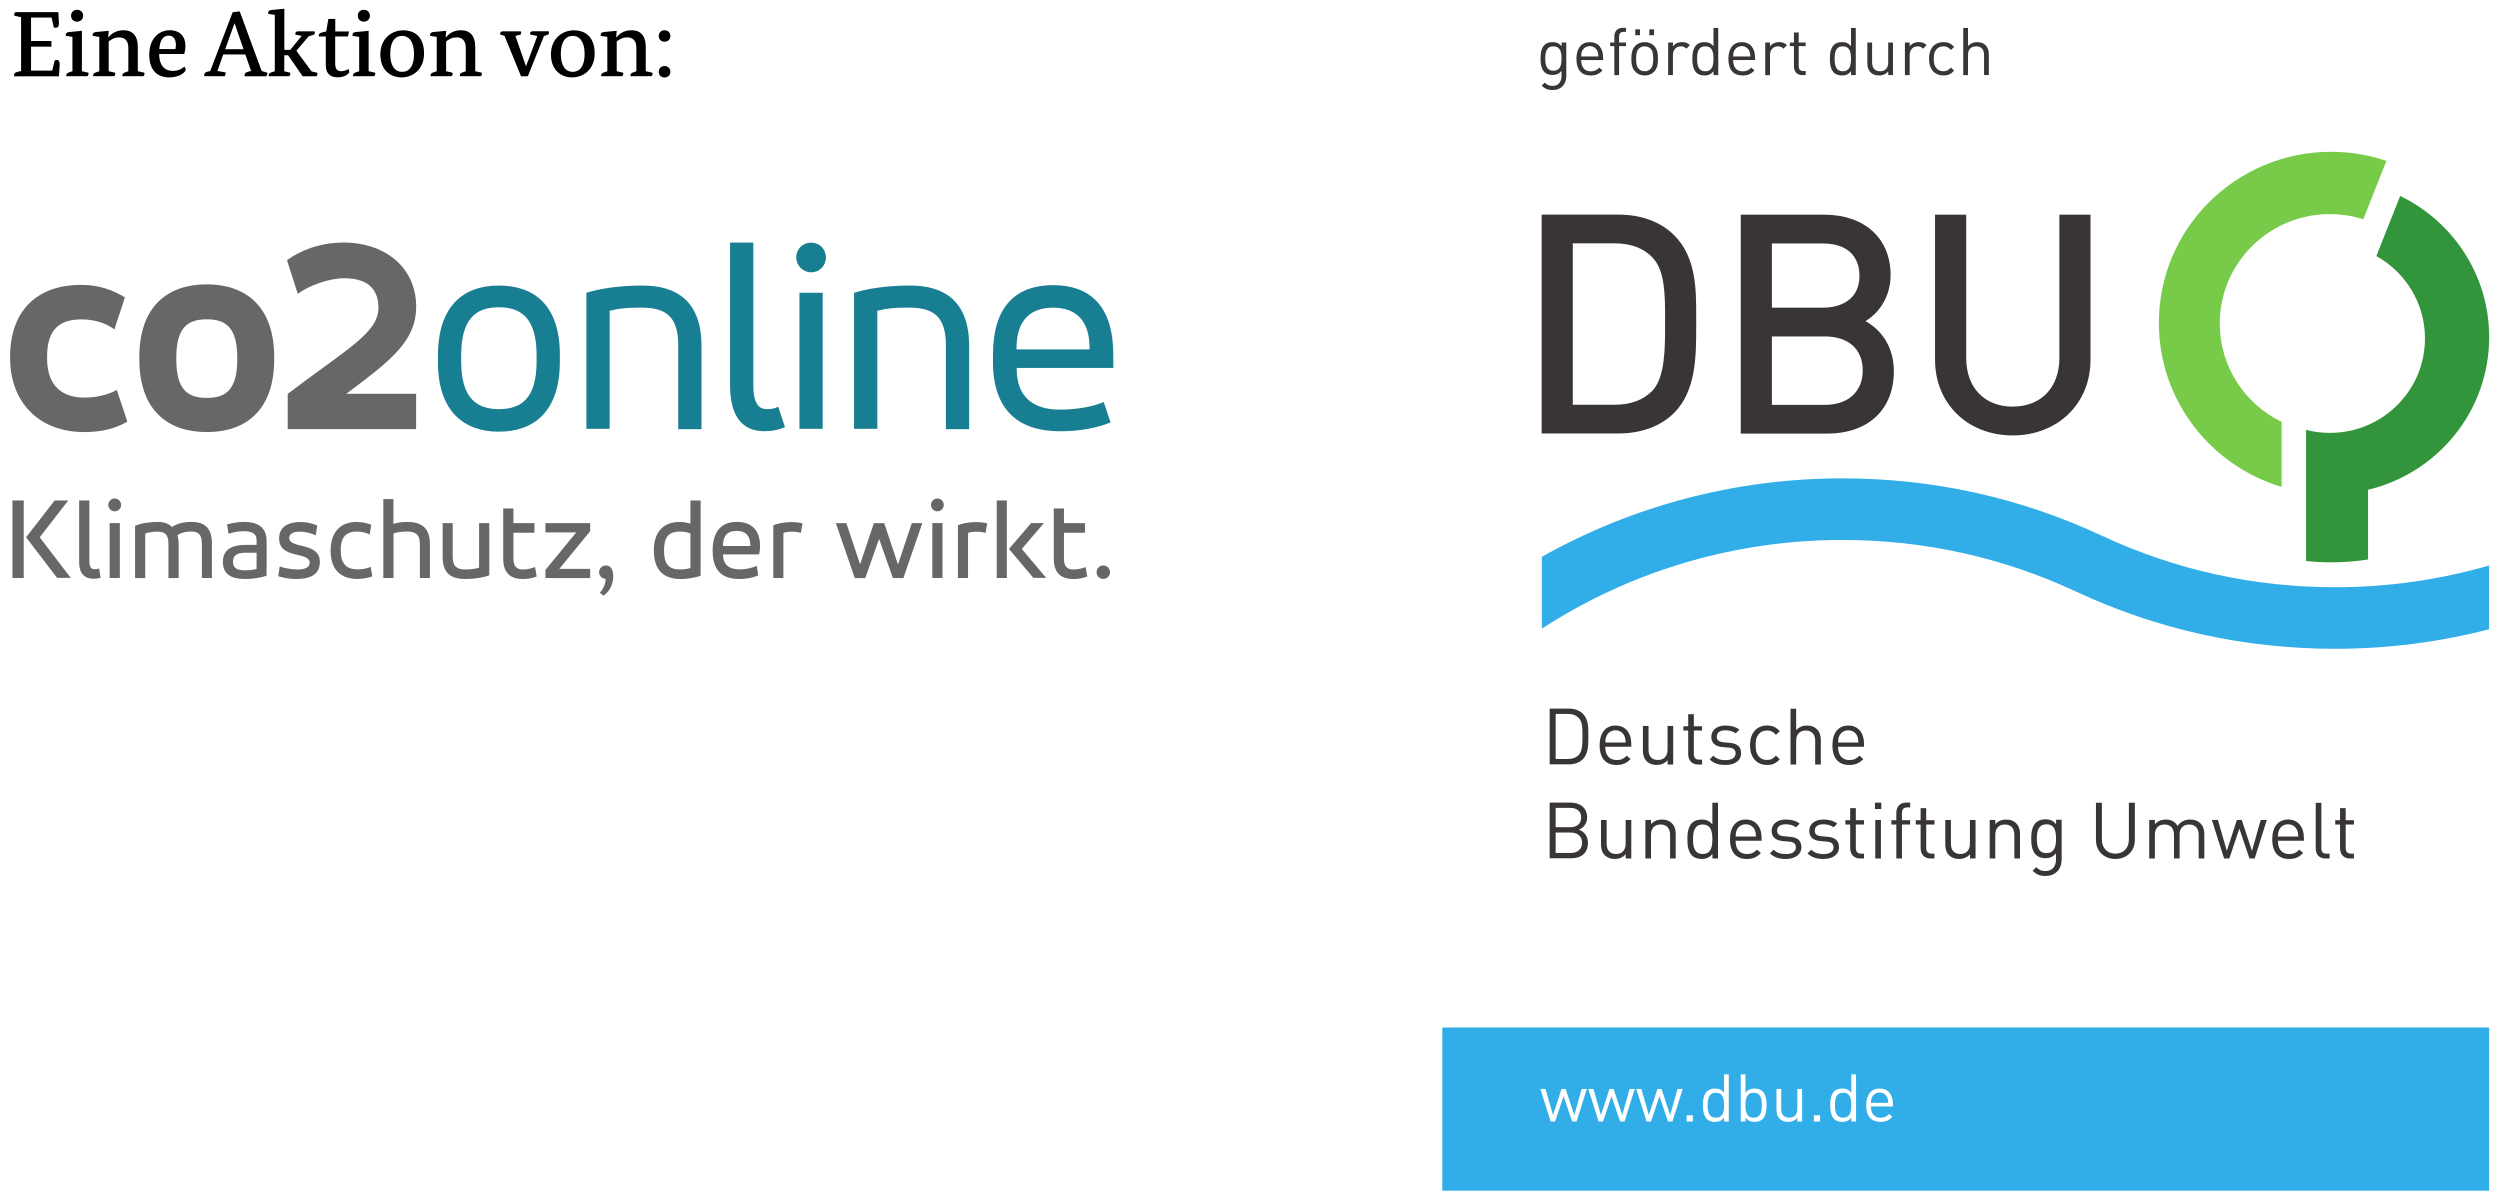
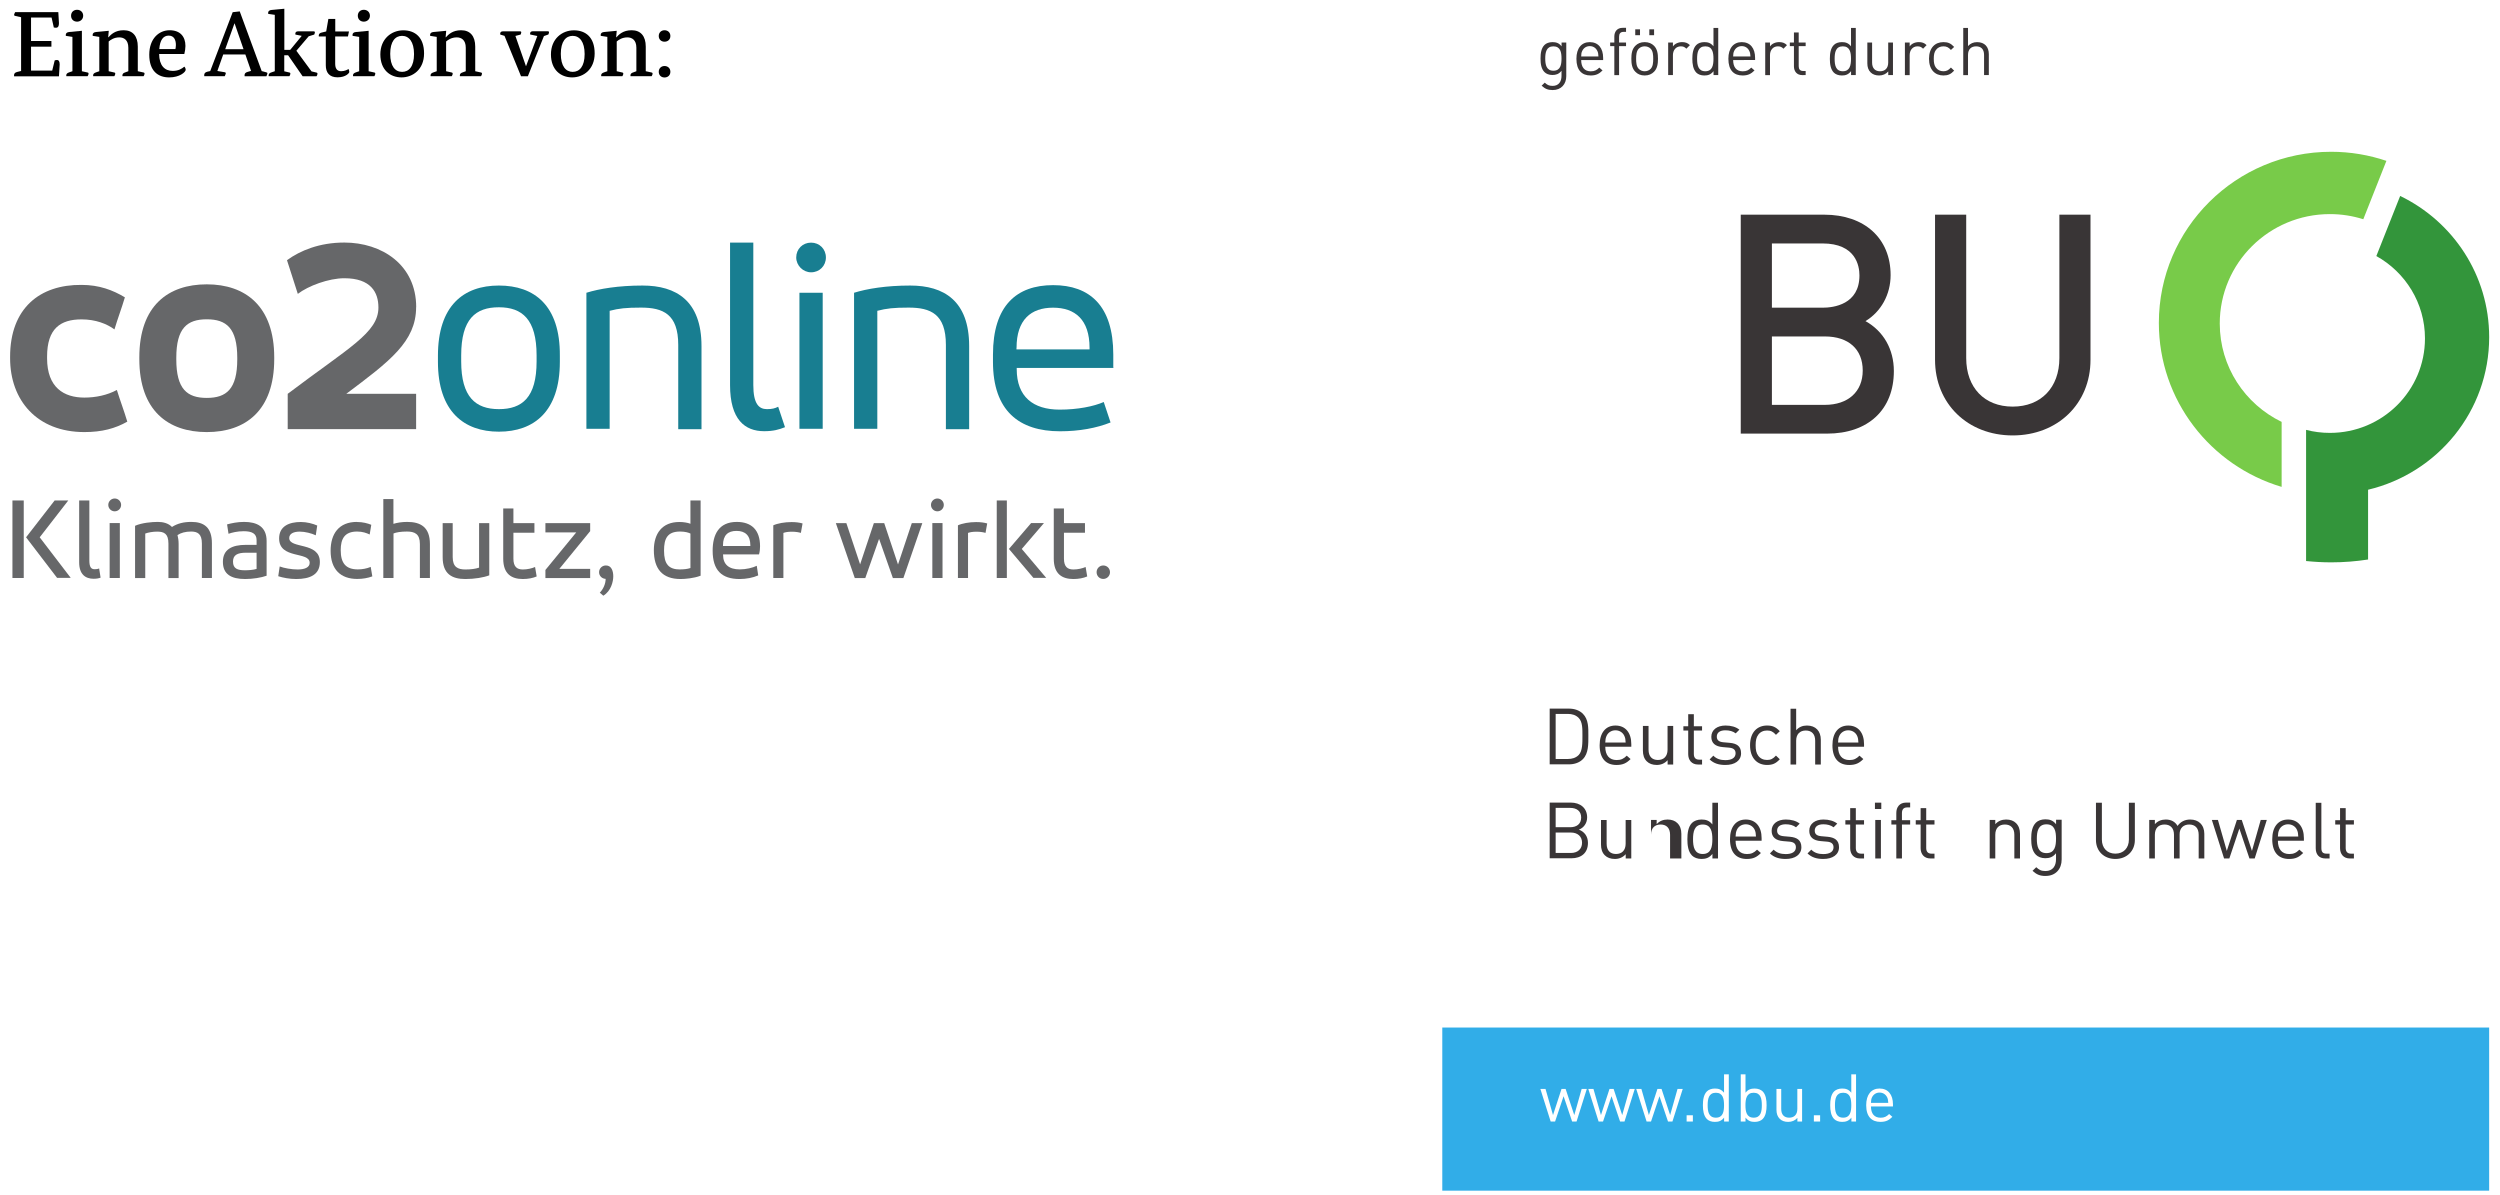
<svg xmlns="http://www.w3.org/2000/svg" id="svg247" version="1.1" viewBox="0 0 311.69 148.99">
  <defs id="defs4">
    <style id="style2">.d{fill:#f8d200;}.e{fill:#fff;}.f{fill:#666769;}.g{fill:#e3000b;}.h{fill:#187e91;}.i{fill:#181716;}</style>
    <clipPath id="204808706c">
      <path id="path26" d="m 175,73 h 3 v 4.941 h -3 z m 0,0" style="clip-rule:nonzero" />
    </clipPath>
    <clipPath id="acebe89da2">
      <path id="path23" d="M 140.254,72 H 144 v 5 h -3.746 z m 0,0" style="clip-rule:nonzero" />
    </clipPath>
    <clipPath id="41edfe014b">
      <path id="path20" d="M 140.254,66 H 144 v 4 h -3.746 z m 0,0" style="clip-rule:nonzero" />
    </clipPath>
    <clipPath id="54c6b2c5f2">
      <path id="path17" d="m 194,29 h 13.836 V 56 H 194 Z m 0,0" style="clip-rule:nonzero" />
    </clipPath>
    <clipPath id="e427f57d5a">
-       <path id="path14" d="m 140.254,49 h 67.582 v 13 h -67.582 z m 0,0" style="clip-rule:nonzero" />
-     </clipPath>
+       </clipPath>
    <clipPath id="2e5d35afb2">
      <path id="path11" d="m 184,26.289 h 17 V 51 h -17 z m 0,0" style="clip-rule:nonzero" />
    </clipPath>
    <clipPath id="9ae6d15c27">
-       <path id="path8" d="M 140.254,30 H 152 v 17 h -11.746 z m 0,0" style="clip-rule:nonzero" />
-     </clipPath>
+       </clipPath>
    <clipPath id="49c1d5ec5d">
      <path id="path5" d="M 133.168,88 H 208 v 12.387 h -74.832 z m 0,0" style="clip-rule:nonzero" />
    </clipPath>
  </defs>
  <g id="a" />
  <g id="b">
    <g id="c">
      <rect id="rect7" height="148.99" width="311.69" x="0" class="e" />
      <g id="g213">
        <path id="path149" d="M138.8,45.81v-1.6c0-6.1-2.95-8.66-7.5-8.66s-7.5,2.55-7.5,8.66v.9c0,6.1,3.25,8.66,8.36,8.66,2.4,0,4.55-.4,6.3-1.1l-.85-2.55c-1.25,.55-3.25,.95-5.5,.95-3.3,0-5.35-1.6-5.35-5.05v-.15h12.06v-.05Zm-12.06-2.45c0-3.5,1.8-5,4.55-5s4.55,1.5,4.55,5v.2h-9.11v-.2Z" class="h" />
        <path id="path151" d="M106.48,53.46h2.9v-14.71c1.15-.3,2.05-.4,3.9-.4,2.75,0,4.65,.8,4.65,4.65v10.51h2.9v-10.36c0-5.65-3.15-7.55-7.35-7.55-3,0-5.4,.4-7,.9v16.96h0Z" class="h" />
        <path id="path153" d="M99.27,32.1c0,1,.85,1.85,1.85,1.85,1.05,0,1.85-.8,1.85-1.85s-.8-1.85-1.85-1.85-1.85,.8-1.85,1.85" class="h" />
        <rect id="rect155" height="16.96" width="2.9" y="36.5" x="99.67" class="h" />
        <path id="path157" d="M91.02,48.01c0,4.3,1.85,5.75,4.25,5.75,1.15,0,1.85-.2,2.6-.5l-.85-2.55c-.4,.2-.75,.3-1.4,.3-1,0-1.7-.65-1.7-3V30.25h-2.9v17.76Z" class="h" />
        <path id="path159" d="M73.11,53.46h2.9v-14.71c1.15-.3,2.05-.4,3.9-.4,2.75,0,4.65,.8,4.65,4.65v10.51h2.9v-10.36c0-5.65-3.15-7.55-7.35-7.55-3,0-5.4,.4-7,.9v16.96h0Z" class="h" />
        <path id="path161" d="M62.2,35.6c-4.4,0-7.6,2.5-7.6,8.76v.75c0,6.2,3.25,8.71,7.6,8.71s7.6-2.5,7.6-8.71v-.75c.05-6.3-3.2-8.76-7.6-8.76Zm4.7,9.46c0,4.5-1.8,5.95-4.7,5.95s-4.7-1.5-4.7-5.95v-.75c0-4.55,1.8-6,4.7-6s4.7,1.5,4.7,6v.75Z" class="h" />
        <path id="path163" d="M51.89,38.3c0-5.3-4.3-8.06-8.96-8.06-3.1,0-5.5,1-7.15,2.2l1.35,4.2c1.3-1,3.85-1.95,5.8-1.95,3.3,0,4.25,1.75,4.25,3.65,0,3.15-3.7,5-11.31,10.76v4.4h16.01v-4.4h-8.71c5.4-4.05,8.71-6.5,8.71-10.81" class="f" />
        <path id="path165" d="M25.78,35.45c-4.8,0-8.41,2.65-8.41,9.11v.2c0,6.45,3.6,9.11,8.41,9.11s8.41-2.65,8.41-9.11v-.2c0-6.4-3.6-9.11-8.41-9.11Zm3.8,9.36c0,3.7-1.35,4.8-3.8,4.8s-3.8-1.1-3.8-4.8v-.2c0-3.7,1.35-4.8,3.8-4.8s3.8,1.1,3.8,4.8v.2Z" class="f" />
        <path id="path167" d="M1.26,44.66c0,5.25,3.35,9.21,9.26,9.21,2.2,0,3.85-.45,5.35-1.3-.4-1.35-.9-2.65-1.3-3.95-1.2,.65-2.65,.95-4.05,.95-2.55,0-4.65-1.25-4.65-4.9v-.2c0-3.5,1.65-4.65,4.3-4.65,1.75,0,3.15,.55,4.1,1.25,.4-1.35,.9-2.65,1.3-4-1.5-.9-3.2-1.55-5.4-1.55-5.2-.05-8.91,2.9-8.91,8.96v.2Z" class="f" />
        <g id="g211">
          <path id="path169" d="M1.55,62.4h1.41v9.66H1.55v-9.66Zm5.26,0h1.7l-3.56,4.59,3.87,5.06h-1.7l-3.87-5.06,3.56-4.59Z" class="f" />
          <path id="path171" d="M9.87,62.4h1.27v7.47c0,.87,.24,1.1,.67,1.1,.2,0,.41-.03,.55-.1l.18,1.15c-.2,.08-.49,.14-.86,.14-1.03,0-1.81-.55-1.81-2.05v-7.7Z" class="f" />
          <path id="path173" d="M14.3,62.15c.45,0,.8,.37,.8,.8s-.35,.8-.8,.8-.8-.37-.8-.8,.35-.8,.8-.8Zm-.63,3.06h1.27v6.85h-1.27v-6.85Z" class="f" />
          <path id="path175" d="M16.85,65.55c.83-.37,2.09-.48,2.83-.48,.67,0,1.32,.17,1.76,.63,.69-.44,1.46-.63,2.42-.63,1.57,0,2.56,.69,2.56,2.66v4.33h-1.25v-4.3c0-1.21-.55-1.49-1.35-1.49-.7,0-1.27,.16-1.69,.44,.08,.31,.14,.67,.14,1.11v4.25h-1.27v-4.3c0-1.24-.55-1.49-1.41-1.49-.53,0-1.11,.1-1.48,.24v5.55h-1.27v-6.51Z" class="f" />
          <path id="path177" d="M33.24,71.78c-.67,.24-1.73,.41-2.67,.41-1.76,0-2.78-.6-2.78-2.14s1.11-2.12,2.88-2.12h1.32v-.6c0-.82-.6-1.1-1.6-1.1-.82,0-1.46,.17-1.9,.32l-.18-1.17c.56-.15,1.29-.31,2.12-.31,1.62,0,2.81,.6,2.81,2.38v4.33Zm-1.25-2.87h-1.31c-1.1,0-1.63,.3-1.63,1.11,0,.89,.59,1.08,1.48,1.08,.46,0,1.05-.04,1.46-.17v-2.02Z" class="f" />
          <path id="path179" d="M34.89,70.63c.52,.2,1.46,.37,2.22,.37,.83,0,1.5-.23,1.5-.83,0-1.46-3.81-.41-3.81-3.04,0-1.53,1.25-2.05,2.71-2.05,.73,0,1.5,.2,2.04,.44l-.18,1.22c-.52-.25-1.34-.46-2-.46-.72,0-1.31,.23-1.31,.8,0,1.38,3.82,.44,3.82,2.99,0,1.57-1.22,2.12-2.95,2.12-.83,0-1.66-.16-2.24-.35l.18-1.21Z" class="f" />
          <path id="path181" d="M44.49,65.08c.76,0,1.36,.17,1.8,.35l-.2,1.21c-.38-.18-.87-.37-1.57-.37-1.55,0-2.04,.9-2.04,2.32,0,1.64,.65,2.4,2.14,2.4,.53,0,1.1-.1,1.6-.31l.2,1.18c-.56,.21-1.2,.32-1.88,.32-2.07,0-3.32-1.18-3.32-3.51,0-2.12,1.03-3.6,3.28-3.6Z" class="f" />
          <path id="path183" d="M47.78,62.22h1.27v3.09c.45-.14,1.05-.24,1.72-.24,1.67,0,2.83,.65,2.83,2.76v4.23h-1.25v-4.23c0-1.28-.66-1.56-1.62-1.56-.75,0-1.34,.1-1.67,.24v5.55h-1.27v-9.84Z" class="f" />
          <path id="path185" d="M61,71.73c-.7,.27-1.83,.46-2.98,.46-1.67,0-2.83-.63-2.83-2.71v-4.26h1.25v4.23c0,1.25,.63,1.55,1.59,1.55,.69,0,1.25-.08,1.7-.23v-5.55h1.27v6.51Z" class="f" />
          <path id="path187" d="M62.74,63.39h1.27v1.83h2.62v1.2h-2.62v3.23c0,1.03,.46,1.35,1.18,1.35,.56,0,1.14-.14,1.52-.31l.2,1.18c-.46,.2-1.07,.32-1.72,.32-1.42,0-2.45-.63-2.45-2.54v-6.26Z" class="f" />
          <path id="path189" d="M68,65.22h5.58v1l-3.84,4.7h3.84v1.15h-5.58v-1.01l3.84-4.68h-3.84v-1.15Z" class="f" />
          <path id="path191" d="M75.55,70.5c.69,0,.91,.7,.91,1.35s-.27,1.83-1.24,2.42l-.44-.38c.41-.41,.73-1.08,.73-1.72-.42-.01-.82-.34-.82-.83,0-.46,.37-.84,.84-.84Z" class="f" />
          <path id="path193" d="M87.34,71.78c-.82,.32-1.93,.41-2.49,.41-2.28,0-3.33-1.27-3.33-3.6,0-2.08,1.04-3.51,3.18-3.51,.51,0,1.01,.08,1.38,.22v-2.9h1.27v9.38Zm-2.53-.79c.42,0,.89-.04,1.27-.17v-4.3c-.21-.11-.65-.25-1.29-.25-1.6,0-2,.89-2,2.38,0,1.69,.58,2.35,2.02,2.35Z" class="f" />
          <path id="path195" d="M94.63,69.12h-4.48v.06c0,1.21,.75,1.81,2.08,1.81,.77,0,1.63-.2,2.12-.45l.18,1.2c-.66,.29-1.49,.45-2.32,.45-2.24,0-3.36-1.1-3.36-3.53,0-1.98,.74-3.59,3.01-3.59,1.86,0,2.9,1.03,2.9,3.04,0,.27-.03,.69-.13,1.01Zm-4.48-1.05h3.4v-.08c0-1.24-.65-1.8-1.72-1.8s-1.69,.53-1.69,1.8v.08Z" class="f" />
          <path id="path197" d="M96.4,65.5c.53-.25,1.43-.41,2.28-.41,.56,0,.98,.06,1.38,.17l-.21,1.18c-.22-.07-.63-.15-1.11-.15-.55,0-.83,.07-1.07,.15v5.62h-1.26v-6.57Z" class="f" />
          <path id="path199" d="M107.23,70.38l1.72-5.16h1.29l1.72,5.16,1.72-5.16h1.31l-2.36,6.85h-1.31l-1.72-4.89-1.72,4.89h-1.31l-2.36-6.85h1.31l1.72,5.16Z" class="f" />
          <path id="path201" d="M116.87,62.15c.45,0,.8,.37,.8,.8s-.35,.8-.8,.8-.8-.37-.8-.8,.35-.8,.8-.8Zm-.63,3.06h1.27v6.85h-1.27v-6.85Z" class="f" />
          <path id="path203" d="M119.42,65.5c.53-.25,1.43-.41,2.28-.41,.56,0,.98,.06,1.38,.17l-.21,1.18c-.22-.07-.63-.15-1.11-.15-.55,0-.83,.07-1.07,.15v5.62h-1.26v-6.57Z" class="f" />
          <path id="path205" d="M124.27,62.4h1.26v9.66h-1.26v-9.66Zm4.29,2.81h1.6l-2.77,3.23,3.05,3.61h-1.6l-3.05-3.61,2.77-3.23Z" class="f" />
          <path id="path207" d="M131.38,63.39h1.27v1.83h2.62v1.2h-2.62v3.23c0,1.03,.46,1.35,1.18,1.35,.56,0,1.14-.14,1.52-.31l.2,1.18c-.46,.2-1.07,.32-1.72,.32-1.42,0-2.45-.63-2.45-2.54v-6.26Z" class="f" />
          <path id="path209" d="M137.55,70.5c.48,0,.84,.38,.84,.84s-.37,.84-.84,.84-.83-.37-.83-.84,.37-.84,.83-.84Z" class="f" />
        </g>
      </g>
      <g id="g243">
        <path id="path215" d="M3.87,2.19v2.92h2.54v.71H3.87v2.98h2.64l.31-1.27c.07-.02,.17-.05,.28-.05,.24,0,.34,.2,.34,.56,0,.2-.06,1.04-.09,1.48H1.76s-.01-.07-.01-.13c0-.19,.09-.35,.39-.42l.49-.12V2.15l-.71-.16c-.12-.02-.16-.06-.16-.13,0-.1,.08-.24,.13-.35H7.27c.02,.32,.08,1.27,.08,1.37,0,.38-.1,.58-.39,.58-.08,0-.17-.01-.25-.03l-.28-1.24H3.87Z" />
        <path id="path217" d="M10.2,8.88l.68,.15c.12,.02,.16,.06,.16,.15,0,.12-.09,.29-.12,.32h-2.65s-.01-.07-.01-.1c0-.21,.14-.3,.36-.38l.41-.14V4.6l-.82-.13s-.01-.07-.01-.12c0-.2,.15-.34,.43-.36l1.58-.15v5.04Zm-.59-6.18c-.43,0-.75-.29-.75-.74s.32-.74,.75-.74,.76,.3,.76,.74-.35,.74-.76,.74Z" />
        <path id="path219" d="M17.18,8.88l.68,.15c.12,.02,.16,.06,.16,.15,0,.12-.09,.29-.12,.32h-2.63s-.01-.07-.01-.1c0-.21,.14-.31,.36-.38l.38-.14v-2.93c0-.98-.56-1.29-1.12-1.29-.66,0-1.09,.31-1.33,.51v3.71l.66,.15c.12,.02,.16,.06,.16,.15,0,.12-.09,.29-.12,.32h-2.63s-.01-.07-.01-.1c0-.21,.14-.3,.36-.38l.41-.14V4.6l-.82-.13s-.01-.07-.01-.12c0-.2,.15-.34,.43-.36l1.58-.15-.07,.81h.03c.31-.34,.83-.88,1.9-.88,1.13,0,1.76,.73,1.76,2.04v3.07Z" />
        <path id="path221" d="M19.84,6.73c.01,1.44,.69,2.11,1.69,2.11,.74,0,1.16-.29,1.45-.53,.12,.09,.17,.29,.17,.39,0,.29-.76,.95-2.05,.95-1.42,0-2.49-.81-2.49-2.83s1.22-3.05,2.54-3.05,1.97,.8,1.97,1.96c0,.3-.06,.71-.14,1h-3.14Zm2.03-.61c.02-.1,.06-.3,.06-.5,0-.64-.23-1.18-.9-1.18s-1.09,.54-1.17,1.68h2.02Z" />
        <path id="path223" d="M32.66,8.87l.52,.14c.13,.04,.16,.06,.16,.13,0,.1-.07,.25-.13,.37h-2.71s-.01-.07-.01-.13c0-.19,.09-.34,.39-.42l.42-.12-.71-2.05h-2.76l-.73,2.06,.89,.15c.13,.02,.16,.07,.16,.14,0,.1-.12,.31-.13,.36h-2.55s-.01-.07-.01-.13c0-.19,.09-.36,.39-.43l.36-.08,2.8-7.34,.88-.1,2.74,7.45Zm-3.43-5.95l-1.15,3.21h2.28l-1.11-3.21h-.02Z" />
        <path id="path225" d="M38.48,4.53l-1.53,1.8,1.89,2.57,.58,.14c.12,.02,.16,.06,.16,.15,0,.12-.08,.29-.12,.32h-1.73l-1.81-2.62h-.48v2l.6,.14c.12,.02,.16,.06,.16,.15,0,.12-.09,.29-.12,.32h-2.58s-.01-.07-.01-.1c0-.21,.14-.31,.36-.38l.41-.14V1.85l-.82-.12s-.01-.08-.01-.13c0-.2,.15-.34,.43-.36l1.59-.15V6.22h.73l1.44-1.75-.79-.16s-.01-.08-.01-.12c0-.19,.15-.28,.32-.28h1.98c.09,0,.14,.05,.14,.12s-.06,.23-.08,.28l-.71,.22Z" />
        <path id="path227" d="M43.38,4.55h-1.59v3.38c0,.52,.16,.95,.74,.95,.45,0,.82-.2,.92-.28,.06,.09,.1,.27,.1,.38s-.41,.66-1.46,.66-1.47-.61-1.47-1.5v-3.59h-.87s-.01-.07-.01-.1c0-.22,.14-.35,.36-.39l.57-.14,.27-1.56h.86v1.56h1.71l-.13,.64Z" />
        <path id="path229" d="M45.95,8.88l.68,.15c.12,.02,.16,.06,.16,.15,0,.12-.09,.29-.12,.32h-2.65s-.01-.07-.01-.1c0-.21,.14-.3,.36-.38l.41-.14V4.6l-.82-.13s-.01-.07-.01-.12c0-.2,.15-.34,.43-.36l1.58-.15v5.04Zm-.59-6.18c-.43,0-.75-.29-.75-.74s.32-.74,.75-.74,.76,.3,.76,.74-.35,.74-.76,.74Z" />
        <path id="path231" d="M52.87,6.66c0,2-1.4,2.99-2.81,2.99s-2.64-.93-2.64-2.87,1.39-3,2.86-3,2.59,.87,2.59,2.88Zm-4.22,.05c0,1.55,.62,2.25,1.48,2.25s1.49-.67,1.49-2.22-.64-2.27-1.49-2.27-1.48,.68-1.48,2.25Z" />
        <path id="path233" d="M59.25,8.88l.68,.15c.12,.02,.16,.06,.16,.15,0,.12-.09,.29-.12,.32h-2.63s-.01-.07-.01-.1c0-.21,.14-.31,.36-.38l.38-.14v-2.93c0-.98-.56-1.29-1.12-1.29-.66,0-1.09,.31-1.33,.51v3.71l.66,.15c.12,.02,.16,.06,.16,.15,0,.12-.09,.29-.12,.32h-2.63s-.01-.07-.01-.1c0-.21,.14-.3,.36-.38l.41-.14V4.6l-.82-.13s-.01-.07-.01-.12c0-.2,.15-.34,.43-.36l1.58-.15-.07,.81h.03c.31-.34,.83-.88,1.9-.88,1.13,0,1.76,.73,1.76,2.04v3.07Z" />
        <path id="path235" d="M67.81,4.51l-2,5h-.85l-2.06-5.04-.53-.16s-.01-.08-.01-.12c0-.19,.15-.28,.32-.28h2.17c.09,0,.14,.05,.14,.12s-.06,.23-.08,.28l-.65,.17,1.31,3.76h.02l1.4-3.75-.89-.19s-.01-.08-.01-.12c0-.19,.15-.28,.32-.28h1.9c.09,0,.14,.05,.14,.12s-.06,.23-.08,.28l-.56,.2Z" />
        <path id="path237" d="M74.14,6.66c0,2-1.4,2.99-2.81,2.99s-2.64-.93-2.64-2.87,1.39-3,2.86-3,2.59,.87,2.59,2.88Zm-4.22,.05c0,1.55,.63,2.25,1.48,2.25s1.49-.67,1.49-2.22-.64-2.27-1.49-2.27-1.48,.68-1.48,2.25Z" />
        <path id="path239" d="M80.52,8.88l.68,.15c.12,.02,.16,.06,.16,.15,0,.12-.09,.29-.12,.32h-2.63s-.01-.07-.01-.1c0-.21,.14-.31,.36-.38l.38-.14v-2.93c0-.98-.56-1.29-1.12-1.29-.66,0-1.09,.31-1.33,.51v3.71l.66,.15c.12,.02,.16,.06,.16,.15,0,.12-.09,.29-.12,.32h-2.63s-.01-.07-.01-.1c0-.21,.14-.3,.36-.38l.41-.14V4.6l-.82-.13s-.01-.07-.01-.12c0-.2,.15-.34,.43-.36l1.57-.15-.07,.81h.03c.31-.34,.83-.88,1.9-.88,1.13,0,1.76,.73,1.76,2.04v3.07Z" />
        <path id="path241" d="M82.85,5.2c-.41,0-.72-.28-.72-.71s.31-.72,.72-.72,.73,.28,.73,.72-.32,.71-.73,.71Zm0,4.46c-.41,0-.72-.28-.72-.71s.31-.72,.72-.72,.73,.28,.73,.72-.32,.71-.73,.71Z" />
      </g>
      <g id="g127" clip-path="url(#49c1d5ec5d)" transform="matrix(1.748,0,0,1.748,-52.959,-27.03)">
        <path id="path125" d="m 132.449,88.754 v 13.066 h 75.387 V 88.754 h -75.387" style="fill:#31ade8;fill-opacity:1;fill-rule:nonzero" />
      </g>
      <path id="path129" d="m 197.838,135.762 h -0.642 l -0.922,3.264 -1.079,-3.264 h -0.512 l -1.059,3.264 -0.936,-3.264 h -0.642 l 1.284,4.064 h 0.553 l 1.059,-3.155 1.065,3.155 h 0.553 z m 5.976,0 h -0.642 l -0.922,3.264 -1.072,-3.264 h -0.512 l -1.065,3.264 -0.936,-3.264 h -0.642 l 1.284,4.064 h 0.553 l 1.059,-3.155 1.065,3.155 h 0.553 z m 5.983,0 h -0.649 l -0.922,3.264 -1.072,-3.264 h -0.512 l -1.065,3.264 -0.936,-3.264 h -0.642 l 1.291,4.064 h 0.553 l 1.052,-3.155 1.065,3.155 h 0.553 z m 1.263,4.064 v -0.779 h -0.779 v 0.779 z m 4.48,0 v -5.88 h -0.594 v 2.288 c -0.341,-0.417 -0.697,-0.519 -1.147,-0.519 -0.423,0 -0.779,0.143 -0.99,0.355 -0.403,0.403 -0.499,1.072 -0.499,1.721 0,0.656 0.096,1.318 0.499,1.728 0.212,0.219 0.567,0.355 0.99,0.355 0.464,0 0.82,-0.109 1.154,-0.533 v 0.485 z m -0.594,-2.035 c 0,0.799 -0.13,1.557 -1.018,1.557 -0.888,0 -1.024,-0.758 -1.024,-1.55 0,-0.799 0.137,-1.557 1.024,-1.557 0.888,0 1.018,0.758 1.018,1.557 z m 5.306,0 c 0,-0.649 -0.089,-1.318 -0.492,-1.721 -0.219,-0.212 -0.574,-0.355 -0.99,-0.355 -0.451,0 -0.813,0.102 -1.147,0.519 v -2.288 h -0.594 v 5.88 h 0.594 v -0.492 c 0.335,0.43 0.69,0.54 1.147,0.54 0.417,0 0.772,-0.137 0.99,-0.355 0.403,-0.41 0.492,-1.072 0.492,-1.721 z m -0.594,0.006 c 0,0.792 -0.13,1.55 -1.018,1.55 -0.888,0 -1.024,-0.758 -1.024,-1.55 0,-0.799 0.137,-1.557 1.024,-1.557 0.888,0 1.018,0.758 1.018,1.557 z m 5.02,2.028 v -4.063 h -0.594 v 2.5 c 0,0.717 -0.403,1.086 -1.018,1.086 -0.608,0 -0.99,-0.362 -0.99,-1.079 v -2.506 h -0.594 v 2.595 c 0,0.471 0.123,0.861 0.417,1.141 0.246,0.246 0.608,0.376 1.045,0.376 0.458,0 0.861,-0.171 1.147,-0.499 v 0.451 z m 2.247,0 v -0.779 h -0.779 v 0.779 z m 4.48,0 v -5.88 h -0.594 v 2.288 c -0.335,-0.417 -0.69,-0.519 -1.147,-0.519 -0.417,0 -0.772,0.143 -0.99,0.355 -0.403,0.403 -0.492,1.072 -0.492,1.721 0,0.656 0.089,1.318 0.492,1.728 0.219,0.219 0.574,0.355 0.99,0.355 0.464,0 0.82,-0.109 1.161,-0.533 v 0.485 z m -0.594,-2.035 c 0,0.799 -0.13,1.557 -1.011,1.557 -0.895,0 -1.024,-0.758 -1.024,-1.55 0,-0.799 0.13,-1.557 1.024,-1.557 0.881,0 1.011,0.758 1.011,1.557 z m 5.197,0.157 v -0.26 c 0,-1.222 -0.615,-1.974 -1.673,-1.974 -1.031,0 -1.666,0.758 -1.666,2.083 0,1.434 0.697,2.076 1.776,2.076 0.69,0 1.072,-0.212 1.489,-0.628 l -0.403,-0.355 c -0.328,0.328 -0.601,0.464 -1.065,0.464 -0.785,0 -1.202,-0.512 -1.202,-1.407 z m -0.587,-0.444 h -2.158 c 0.02,-0.328 0.027,-0.458 0.123,-0.676 0.178,-0.369 0.512,-0.608 0.949,-0.608 0.444,0 0.779,0.239 0.956,0.608 0.096,0.219 0.102,0.348 0.13,0.676" style="fill:#ffffff;fill-opacity:1;fill-rule:nonzero;stroke-width:1.748" />
      <g id="g133" clip-path="url(#9ae6d15c27)" transform="matrix(1.748,0,0,1.748,-52.959,-27.03)">
        <path id="path131" d="m 149.059,38.613 c 0,1.684 0,3.773 -0.902,4.715 -0.656,0.676 -1.547,1.004 -2.727,1.004 h -2.953 V 32.82 h 2.953 c 1.18,0 2.07,0.328 2.723,1 0.906,0.945 0.906,2.691 0.906,4.379 l -0.004,0.207 z m 2.219,-0.207 v -0.305 c 0.004,-2.004 0.008,-4.277 -1.566,-5.852 -0.965,-0.969 -2.352,-1.48 -4.008,-1.48 h -5.449 v 15.613 h 5.449 c 1.656,0 3.043,-0.512 4.008,-1.48 1.574,-1.574 1.57,-4.133 1.566,-6.191 V 38.406" style="fill:#393536;fill-opacity:1;fill-rule:nonzero" />
      </g>
      <path id="path135" d="m 220.914,41.947 h 6.597 c 2.957,0 4.726,1.591 4.726,4.248 0,2.636 -1.817,4.282 -4.726,4.282 h -6.597 z m 6.304,-3.585 h -6.304 v -8.011 h 6.304 c 4.159,0 4.61,2.793 4.61,3.988 0,3.626 -3.223,4.023 -4.61,4.023 z m 5.361,1.673 c 1.933,-1.168 3.135,-3.305 3.135,-5.737 0,-4.576 -3.251,-7.533 -8.277,-7.533 h -10.408 v 27.297 h 10.743 c 5.149,0 8.346,-2.984 8.346,-7.799 0,-2.732 -1.304,-4.985 -3.538,-6.228" style="fill:#393536;fill-opacity:1;fill-rule:nonzero;stroke-width:1.748" />
      <path id="path137" d="m 256.755,26.765 v 17.879 c 0,3.674 -2.288,6.051 -5.825,6.051 -3.524,0 -5.791,-2.377 -5.791,-6.051 V 26.765 h -3.886 v 18.105 c 0,5.45 4.07,9.418 9.677,9.418 5.621,0 9.705,-3.968 9.705,-9.418 V 26.765 h -3.879" style="fill:#393536;fill-opacity:1;fill-rule:nonzero;stroke-width:1.748" />
      <g id="g141" clip-path="url(#2e5d35afb2)" transform="matrix(1.748,0,0,1.748,-52.959,-27.03)">
        <path id="path139" d="m 193.035,45.555 c -2.613,-1.266 -4.414,-3.93 -4.414,-7.016 0,-4.309 3.516,-7.805 7.855,-7.805 0.832,0 1.629,0.129 2.383,0.367 l 1.648,-4.164 c -1.238,-0.418 -2.562,-0.648 -3.941,-0.648 -6.785,0 -12.289,5.469 -12.289,12.207 0,5.523 3.695,10.188 8.758,11.695 v -4.637" style="fill:#78cb49;fill-opacity:1;fill-rule:nonzero" />
      </g>
      <g id="g145" clip-path="url(#e427f57d5a)" transform="matrix(1.748,0,0,1.748,-52.959,-27.03)">
        <path id="path143" d="m 207.832,55.797 c -3.543,1.023 -7.234,1.551 -10.98,1.551 -5.82,0 -11.422,-1.238 -16.645,-3.676 -5.812,-2.715 -12.039,-4.09 -18.508,-4.09 -7.547,0 -14.91,1.93 -21.43,5.594 v 5.121 l 0.555,-0.348 c 6.242,-3.91 13.461,-5.973 20.875,-5.973 5.82,0 11.422,1.234 16.648,3.672 5.812,2.715 12.039,4.09 18.504,4.09 3.734,0 7.418,-0.473 10.98,-1.391 v -4.551" style="fill:#31ade8;fill-opacity:1;fill-rule:nonzero" />
      </g>
      <g id="g149" clip-path="url(#54c6b2c5f2)" transform="matrix(1.748,0,0,1.748,-52.959,-27.03)">
        <path id="path147" d="m 201.488,29.441 -1.699,4.285 c 2.07,1.152 3.469,3.352 3.469,5.875 0,3.723 -3.035,6.738 -6.781,6.738 -0.586,0 -1.156,-0.074 -1.699,-0.215 v 9.355 c 0.59,0.059 1.184,0.094 1.789,0.094 0.895,0 1.773,-0.07 2.633,-0.203 v -4.977 c 4.953,-1.176 8.637,-5.602 8.637,-10.883 0,-4.43 -2.59,-8.254 -6.348,-10.07" style="fill:#33953b;fill-opacity:1;fill-rule:nonzero" />
      </g>
      <g id="g153" clip-path="url(#41edfe014b)" transform="matrix(1.748,0,0,1.748,-52.959,-27.03)">
        <path id="path151-1" d="m 142.902,66.676 c -0.207,-0.215 -0.477,-0.293 -0.781,-0.293 h -0.867 v 3.215 h 0.867 c 0.305,0 0.574,-0.078 0.781,-0.289 0.273,-0.285 0.262,-0.875 0.262,-1.363 0,-0.484 0.012,-0.988 -0.262,-1.27 z m 0.293,2.934 c -0.238,0.242 -0.59,0.371 -1.004,0.371 h -1.363 v -3.977 h 1.363 c 0.414,0 0.766,0.129 1.004,0.367 0.414,0.414 0.391,1.023 0.391,1.574 0,0.555 0.023,1.254 -0.391,1.664" style="fill:#393536;fill-opacity:1;fill-rule:nonzero" />
      </g>
      <path id="path155" d="m 202.529,91.774 c -0.184,-0.437 -0.615,-0.724 -1.12,-0.724 -0.505,0 -0.936,0.287 -1.12,0.724 -0.109,0.26 -0.13,0.41 -0.15,0.799 h 2.541 c -0.02,-0.389 -0.041,-0.54 -0.15,-0.799 z m -2.39,1.325 c 0,1.052 0.499,1.66 1.421,1.66 0.553,0 0.874,-0.164 1.257,-0.546 l 0.478,0.423 c -0.485,0.485 -0.936,0.738 -1.755,0.738 -1.27,0 -2.103,-0.758 -2.103,-2.459 0,-1.55 0.751,-2.459 1.974,-2.459 1.243,0 1.974,0.895 1.974,2.322 v 0.321 h -3.244" style="fill:#393536;fill-opacity:1;fill-rule:nonzero;stroke-width:1.748" />
      <path id="path157-0" d="m 207.911,95.318 v -0.54 c -0.341,0.389 -0.82,0.594 -1.352,0.594 -0.519,0 -0.949,-0.157 -1.243,-0.451 -0.341,-0.328 -0.485,-0.785 -0.485,-1.345 V 90.51 h 0.703 v 2.957 c 0,0.854 0.444,1.284 1.168,1.284 0.724,0 1.202,-0.444 1.202,-1.284 v -2.957 h 0.703 v 4.808 h -0.697" style="fill:#393536;fill-opacity:1;fill-rule:nonzero;stroke-width:1.748" />
      <path id="path159-6" d="m 211.715,95.318 c -0.826,0 -1.236,-0.581 -1.236,-1.291 v -2.95 h -0.601 v -0.533 h 0.601 v -1.502 h 0.703 v 1.502 h 1.024 v 0.533 h -1.024 v 2.93 c 0,0.437 0.205,0.703 0.656,0.703 h 0.369 v 0.608 h -0.492" style="fill:#393536;fill-opacity:1;fill-rule:nonzero;stroke-width:1.748" />
      <path id="path161-3" d="m 215.116,95.373 c -0.806,0 -1.441,-0.184 -1.967,-0.69 l 0.464,-0.471 c 0.382,0.403 0.901,0.56 1.496,0.56 0.792,0 1.277,-0.287 1.277,-0.854 0,-0.417 -0.239,-0.649 -0.799,-0.703 l -0.792,-0.068 c -0.936,-0.075 -1.434,-0.492 -1.434,-1.284 0,-0.881 0.744,-1.407 1.769,-1.407 0.683,0 1.298,0.164 1.728,0.519 l -0.458,0.458 c -0.341,-0.266 -0.785,-0.382 -1.284,-0.382 -0.697,0 -1.072,0.3 -1.072,0.792 0,0.41 0.239,0.656 0.84,0.703 l 0.772,0.068 c 0.84,0.075 1.414,0.396 1.414,1.298 0,0.929 -0.785,1.461 -1.953,1.461" style="fill:#393536;fill-opacity:1;fill-rule:nonzero;stroke-width:1.748" />
      <path id="path163-2" d="m 220.313,95.373 c -1.209,0 -2.124,-0.82 -2.124,-2.459 0,-1.639 0.915,-2.459 2.124,-2.459 0.662,0 1.086,0.178 1.584,0.71 l -0.478,0.451 c -0.362,-0.403 -0.649,-0.54 -1.106,-0.54 -0.471,0 -0.861,0.184 -1.113,0.546 -0.225,0.314 -0.314,0.683 -0.314,1.291 0,0.608 0.089,0.977 0.314,1.291 0.253,0.362 0.642,0.546 1.113,0.546 0.458,0 0.744,-0.15 1.106,-0.546 l 0.478,0.458 c -0.499,0.54 -0.922,0.71 -1.584,0.71" style="fill:#393536;fill-opacity:1;fill-rule:nonzero;stroke-width:1.748" />
      <path id="path165-0" d="m 226.309,95.318 v -2.971 c 0,-0.84 -0.451,-1.27 -1.175,-1.27 -0.717,0 -1.195,0.444 -1.195,1.27 v 2.971 h -0.703 v -6.952 h 0.703 v 2.677 c 0.348,-0.403 0.806,-0.587 1.345,-0.587 1.086,0 1.728,0.69 1.728,1.776 v 3.087 h -0.703" style="fill:#393536;fill-opacity:1;fill-rule:nonzero;stroke-width:1.748" />
      <path id="path167-6" d="m 231.554,91.774 c -0.184,-0.437 -0.615,-0.724 -1.127,-0.724 -0.505,0 -0.936,0.287 -1.12,0.724 -0.109,0.26 -0.13,0.41 -0.143,0.799 h 2.534 c -0.02,-0.389 -0.041,-0.54 -0.143,-0.799 z m -2.39,1.325 c 0,1.052 0.492,1.66 1.414,1.66 0.553,0 0.874,-0.164 1.257,-0.546 l 0.478,0.423 c -0.485,0.485 -0.936,0.738 -1.755,0.738 -1.27,0 -2.097,-0.758 -2.097,-2.459 0,-1.55 0.751,-2.459 1.967,-2.459 1.243,0 1.974,0.895 1.974,2.322 v 0.321 h -3.237" style="fill:#393536;fill-opacity:1;fill-rule:nonzero;stroke-width:1.748" />
      <g id="g171" clip-path="url(#acebe89da2)" transform="matrix(1.748,0,0,1.748,-52.959,-27.03)">
        <path id="path169-1" d="m 142.336,74.844 h -1.082 v 1.457 h 1.082 c 0.492,0 0.801,-0.285 0.801,-0.73 0,-0.445 -0.309,-0.727 -0.801,-0.727 z m -0.043,-1.758 h -1.039 v 1.379 h 1.039 c 0.441,0 0.781,-0.219 0.781,-0.691 0,-0.477 -0.34,-0.688 -0.781,-0.688 z m 0.082,3.594 h -1.547 v -3.973 h 1.496 c 0.695,0 1.176,0.395 1.176,1.059 0,0.418 -0.254,0.75 -0.59,0.871 0.383,0.141 0.648,0.469 0.648,0.945 0,0.719 -0.48,1.098 -1.184,1.098" style="fill:#393536;fill-opacity:1;fill-rule:nonzero" />
      </g>
      <path id="path173-5" d="m 202.686,107.031 v -0.533 c -0.341,0.389 -0.82,0.594 -1.352,0.594 -0.519,0 -0.949,-0.157 -1.243,-0.451 -0.341,-0.328 -0.485,-0.792 -0.485,-1.345 v -3.066 h 0.703 v 2.957 c 0,0.854 0.444,1.284 1.168,1.284 0.724,0 1.202,-0.444 1.202,-1.284 v -2.957 h 0.703 v 4.801 h -0.697" style="fill:#393536;fill-opacity:1;fill-rule:nonzero;stroke-width:1.748" />
-       <path id="path175-5" d="m 208.218,107.031 v -2.957 c 0,-0.847 -0.464,-1.277 -1.181,-1.277 -0.724,0 -1.195,0.437 -1.195,1.277 v 2.957 h -0.703 v -4.801 h 0.703 v 0.526 c 0.342,-0.389 0.813,-0.581 1.352,-0.581 0.512,0 0.936,0.15 1.229,0.444 0.341,0.335 0.499,0.785 0.499,1.339 v 3.073 h -0.703" style="fill:#393536;fill-opacity:1;fill-rule:nonzero;stroke-width:1.748" />
+       <path id="path175-5" d="m 208.218,107.031 v -2.957 c 0,-0.847 -0.464,-1.277 -1.181,-1.277 -0.724,0 -1.195,0.437 -1.195,1.277 v 2.957 v -4.801 h 0.703 v 0.526 c 0.342,-0.389 0.813,-0.581 1.352,-0.581 0.512,0 0.936,0.15 1.229,0.444 0.341,0.335 0.499,0.785 0.499,1.339 v 3.073 h -0.703" style="fill:#393536;fill-opacity:1;fill-rule:nonzero;stroke-width:1.748" />
      <path id="path177-4" d="m 212.289,102.797 c -1.045,0 -1.209,0.901 -1.209,1.837 0,0.936 0.164,1.837 1.209,1.837 1.045,0 1.202,-0.901 1.202,-1.837 0,-0.936 -0.157,-1.837 -1.202,-1.837 z m 1.209,4.234 v -0.574 c -0.389,0.505 -0.84,0.635 -1.366,0.635 -0.485,0 -0.915,-0.164 -1.175,-0.423 -0.485,-0.485 -0.581,-1.284 -0.581,-2.035 0,-0.751 0.096,-1.557 0.581,-2.042 0.26,-0.253 0.69,-0.417 1.175,-0.417 0.526,0 0.97,0.116 1.359,0.615 v -2.704 h 0.703 v 6.946 h -0.697" style="fill:#393536;fill-opacity:1;fill-rule:nonzero;stroke-width:1.748" />
      <path id="path179-7" d="m 218.783,103.486 c -0.191,-0.437 -0.615,-0.717 -1.127,-0.717 -0.505,0 -0.936,0.28 -1.12,0.717 -0.109,0.266 -0.13,0.417 -0.15,0.806 h 2.541 c -0.02,-0.389 -0.041,-0.54 -0.143,-0.806 z m -2.397,1.332 c 0,1.052 0.499,1.66 1.421,1.66 0.553,0 0.874,-0.164 1.257,-0.546 l 0.478,0.417 c -0.485,0.492 -0.936,0.744 -1.755,0.744 -1.27,0 -2.097,-0.765 -2.097,-2.459 0,-1.557 0.751,-2.459 1.967,-2.459 1.243,0 1.974,0.895 1.974,2.322 v 0.321 h -3.244" style="fill:#393536;fill-opacity:1;fill-rule:nonzero;stroke-width:1.748" />
      <path id="path181-6" d="m 222.635,107.092 c -0.806,0 -1.441,-0.184 -1.967,-0.69 l 0.464,-0.471 c 0.382,0.396 0.901,0.553 1.496,0.553 0.792,0 1.277,-0.28 1.277,-0.847 0,-0.417 -0.239,-0.656 -0.799,-0.703 l -0.792,-0.068 c -0.936,-0.075 -1.434,-0.499 -1.434,-1.291 0,-0.874 0.744,-1.4 1.769,-1.4 0.683,0 1.298,0.164 1.728,0.512 l -0.458,0.458 c -0.341,-0.26 -0.785,-0.376 -1.284,-0.376 -0.697,0 -1.072,0.3 -1.072,0.792 0,0.41 0.239,0.649 0.84,0.697 l 0.772,0.068 c 0.84,0.082 1.414,0.403 1.414,1.304 0,0.922 -0.785,1.462 -1.953,1.462" style="fill:#393536;fill-opacity:1;fill-rule:nonzero;stroke-width:1.748" />
      <path id="path183-5" d="m 227.327,107.092 c -0.813,0 -1.448,-0.184 -1.974,-0.69 l 0.471,-0.471 c 0.376,0.396 0.895,0.553 1.489,0.553 0.792,0 1.284,-0.28 1.284,-0.847 0,-0.417 -0.246,-0.656 -0.806,-0.703 l -0.785,-0.068 c -0.942,-0.075 -1.434,-0.499 -1.434,-1.291 0,-0.874 0.738,-1.4 1.762,-1.4 0.683,0 1.298,0.164 1.728,0.512 l -0.458,0.458 c -0.341,-0.26 -0.779,-0.376 -1.277,-0.376 -0.703,0 -1.072,0.3 -1.072,0.792 0,0.41 0.232,0.649 0.833,0.697 l 0.772,0.068 c 0.84,0.082 1.421,0.403 1.421,1.304 0,0.922 -0.792,1.462 -1.953,1.462" style="fill:#393536;fill-opacity:1;fill-rule:nonzero;stroke-width:1.748" />
      <path id="path185-6" d="m 231.903,107.031 c -0.82,0 -1.229,-0.574 -1.229,-1.284 v -2.95 h -0.601 v -0.54 h 0.601 v -1.502 h 0.703 v 1.502 h 1.024 v 0.54 h -1.024 v 2.93 c 0,0.437 0.205,0.703 0.656,0.703 h 0.369 v 0.601 h -0.499" style="fill:#393536;fill-opacity:1;fill-rule:nonzero;stroke-width:1.748" />
      <path id="path187-9" d="m 233.801,107.031 v -4.801 h 0.703 v 4.801 z m -0.041,-6.167 v -0.792 h 0.792 v 0.792 h -0.792" style="fill:#393536;fill-opacity:1;fill-rule:nonzero;stroke-width:1.748" />
      <path id="path189-3" d="m 237.127,102.797 v 4.234 h -0.703 v -4.234 h -0.615 v -0.54 h 0.615 v -0.901 c 0,-0.717 0.403,-1.291 1.222,-1.291 h 0.505 v 0.601 h -0.376 c -0.451,0 -0.649,0.266 -0.649,0.703 v 0.888 h 1.024 v 0.54 h -1.024" style="fill:#393536;fill-opacity:1;fill-rule:nonzero;stroke-width:1.748" />
      <path id="path191-7" d="m 240.685,107.031 c -0.82,0 -1.229,-0.574 -1.229,-1.284 v -2.95 h -0.608 v -0.54 h 0.608 v -1.502 h 0.697 v 1.502 h 1.031 v 0.54 h -1.031 v 2.93 c 0,0.437 0.205,0.703 0.656,0.703 h 0.376 v 0.601 h -0.499" style="fill:#393536;fill-opacity:1;fill-rule:nonzero;stroke-width:1.748" />
-       <path id="path193-4" d="m 245.616,107.031 v -0.533 c -0.341,0.389 -0.826,0.594 -1.359,0.594 -0.519,0 -0.949,-0.157 -1.243,-0.451 -0.341,-0.328 -0.485,-0.792 -0.485,-1.345 v -3.066 h 0.703 v 2.957 c 0,0.854 0.451,1.284 1.168,1.284 0.724,0 1.202,-0.444 1.202,-1.284 v -2.957 h 0.703 v 4.801 h -0.69" style="fill:#393536;fill-opacity:1;fill-rule:nonzero;stroke-width:1.748" />
      <path id="path195-5" d="m 251.141,107.031 v -2.957 c 0,-0.847 -0.458,-1.277 -1.181,-1.277 -0.724,0 -1.195,0.437 -1.195,1.277 v 2.957 h -0.697 v -4.801 h 0.697 v 0.526 c 0.348,-0.389 0.813,-0.581 1.352,-0.581 0.519,0 0.936,0.15 1.229,0.444 0.341,0.335 0.499,0.785 0.499,1.339 v 3.073 h -0.703" style="fill:#393536;fill-opacity:1;fill-rule:nonzero;stroke-width:1.748" />
      <g id="g199" clip-path="url(#204808706c)" transform="matrix(1.748,0,0,1.748,-52.959,-27.03)">
        <path id="path197-2" d="m 176.262,74.258 c -0.598,0 -0.688,0.516 -0.688,1.027 0,0.516 0.09,1.027 0.688,1.027 0.598,0 0.68,-0.512 0.68,-1.027 0,-0.512 -0.082,-1.027 -0.68,-1.027 z m -0.062,3.684 c -0.414,0 -0.641,-0.105 -0.934,-0.367 l 0.266,-0.258 c 0.199,0.18 0.34,0.273 0.656,0.273 0.531,0 0.754,-0.371 0.754,-0.84 v -0.43 c -0.223,0.281 -0.473,0.355 -0.77,0.355 -0.281,0 -0.52,-0.102 -0.664,-0.246 -0.273,-0.273 -0.336,-0.699 -0.336,-1.145 0,-0.445 0.062,-0.871 0.336,-1.145 0.145,-0.145 0.391,-0.238 0.668,-0.238 0.301,0 0.547,0.066 0.77,0.355 v -0.324 h 0.398 v 2.832 c 0,0.68 -0.426,1.176 -1.145,1.176" style="fill:#393536;fill-opacity:1;fill-rule:nonzero" />
      </g>
      <path id="path201-5" d="m 263.734,107.092 c -1.407,0 -2.418,-0.97 -2.418,-2.356 v -4.651 h 0.738 v 4.596 c 0,1.052 0.669,1.748 1.68,1.748 1.018,0 1.687,-0.697 1.687,-1.748 v -4.596 h 0.744 v 4.651 c 0,1.386 -1.024,2.356 -2.431,2.356" style="fill:#393536;fill-opacity:1;fill-rule:nonzero;stroke-width:1.748" />
      <path id="path203-4" d="m 274.122,107.031 v -2.957 c 0,-0.847 -0.458,-1.277 -1.181,-1.277 -0.703,0 -1.195,0.437 -1.195,1.202 v 3.032 h -0.703 v -2.957 c 0,-0.847 -0.464,-1.277 -1.181,-1.277 -0.724,0 -1.202,0.437 -1.202,1.277 v 2.957 h -0.703 v -4.801 h 0.703 v 0.526 c 0.341,-0.389 0.82,-0.581 1.359,-0.581 0.662,0 1.175,0.273 1.468,0.799 0.376,-0.526 0.908,-0.799 1.584,-0.799 0.519,0 0.949,0.164 1.236,0.444 0.348,0.335 0.519,0.785 0.519,1.339 v 3.073 h -0.703" style="fill:#393536;fill-opacity:1;fill-rule:nonzero;stroke-width:1.748" />
      <path id="path205-7" d="m 281.108,107.031 h -0.656 l -1.257,-3.729 -1.25,3.729 h -0.656 l -1.523,-4.801 h 0.758 l 1.106,3.859 1.257,-3.859 h 0.608 l 1.27,3.859 1.093,-3.859 h 0.758 l -1.509,4.801" style="fill:#393536;fill-opacity:1;fill-rule:nonzero;stroke-width:1.748" />
      <path id="path207-4" d="m 286.388,103.486 c -0.184,-0.437 -0.615,-0.717 -1.12,-0.717 -0.505,0 -0.936,0.28 -1.12,0.717 -0.109,0.266 -0.13,0.417 -0.15,0.806 h 2.541 c -0.02,-0.389 -0.041,-0.54 -0.15,-0.806 z m -2.39,1.332 c 0,1.052 0.499,1.66 1.414,1.66 0.56,0 0.881,-0.164 1.263,-0.546 l 0.478,0.417 c -0.492,0.492 -0.936,0.744 -1.762,0.744 -1.263,0 -2.097,-0.765 -2.097,-2.459 0,-1.557 0.751,-2.459 1.974,-2.459 1.236,0 1.974,0.895 1.974,2.322 v 0.321 h -3.244" style="fill:#393536;fill-opacity:1;fill-rule:nonzero;stroke-width:1.748" />
      <path id="path209-4" d="m 289.932,107.031 c -0.84,0 -1.216,-0.546 -1.216,-1.277 v -5.668 h 0.703 v 5.641 c 0,0.464 0.15,0.703 0.642,0.703 h 0.382 v 0.601 h -0.512" style="fill:#393536;fill-opacity:1;fill-rule:nonzero;stroke-width:1.748" />
      <path id="path211" d="m 292.978,107.031 c -0.82,0 -1.229,-0.574 -1.229,-1.284 v -2.95 h -0.601 v -0.54 h 0.601 v -1.502 h 0.703 v 1.502 h 1.024 v 0.54 h -1.024 v 2.93 c 0,0.437 0.205,0.703 0.656,0.703 h 0.369 v 0.601 h -0.499" style="fill:#393536;fill-opacity:1;fill-rule:nonzero;stroke-width:1.748" />
      <path id="path213" d="M 195.277,9.486 V 5.3 h -0.587 v 0.478 c -0.328,-0.43 -0.697,-0.526 -1.141,-0.526 -0.41,0 -0.779,0.137 -0.99,0.355 -0.403,0.403 -0.492,1.031 -0.492,1.687 0,0.662 0.089,1.291 0.492,1.694 0.212,0.219 0.567,0.362 0.983,0.362 0.437,0 0.806,-0.102 1.141,-0.526 v 0.635 c 0,0.697 -0.335,1.25 -1.113,1.25 -0.471,0 -0.683,-0.143 -0.977,-0.403 l -0.389,0.376 c 0.43,0.389 0.765,0.546 1.38,0.546 1.065,0 1.694,-0.738 1.694,-1.741 z m -0.594,-2.192 c 0,0.765 -0.123,1.523 -1.011,1.523 -0.881,0 -1.018,-0.758 -1.018,-1.523 0,-0.758 0.137,-1.516 1.018,-1.516 0.888,0 1.011,0.758 1.011,1.516 z m 5.19,0.191 V 7.226 c 0,-1.222 -0.608,-1.974 -1.666,-1.974 -1.031,0 -1.666,0.758 -1.666,2.076 0,1.441 0.69,2.083 1.776,2.083 0.683,0 1.072,-0.219 1.482,-0.628 l -0.403,-0.355 c -0.321,0.321 -0.594,0.464 -1.065,0.464 -0.785,0 -1.195,-0.512 -1.195,-1.407 z m -0.587,-0.444 h -2.151 c 0.014,-0.328 0.02,-0.464 0.123,-0.676 0.171,-0.376 0.512,-0.615 0.949,-0.615 0.437,0 0.779,0.239 0.949,0.615 0.096,0.212 0.109,0.348 0.13,0.676 z m 3.442,-1.291 V 5.3 h -0.867 V 4.576 c 0,-0.376 0.164,-0.601 0.546,-0.601 h 0.321 V 3.47 h -0.43 c -0.69,0 -1.031,0.485 -1.031,1.086 v 0.744 h -0.519 v 0.451 h 0.519 v 3.613 h 0.594 V 5.751 Z m 3.982,1.578 c 0,-0.628 -0.082,-1.202 -0.492,-1.619 -0.287,-0.287 -0.669,-0.458 -1.168,-0.458 -0.499,0 -0.881,0.171 -1.161,0.458 -0.417,0.417 -0.499,0.99 -0.499,1.619 0,0.628 0.082,1.202 0.499,1.619 0.28,0.294 0.662,0.464 1.161,0.464 0.499,0 0.881,-0.171 1.168,-0.464 0.41,-0.417 0.492,-0.99 0.492,-1.619 z m -0.594,0 c 0,0.458 -0.027,0.949 -0.321,1.257 -0.198,0.198 -0.458,0.3 -0.744,0.3 -0.287,0 -0.54,-0.102 -0.738,-0.3 -0.3,-0.307 -0.328,-0.799 -0.328,-1.257 0,-0.458 0.034,-0.956 0.328,-1.257 0.198,-0.198 0.451,-0.294 0.738,-0.294 0.287,0 0.546,0.096 0.744,0.294 0.294,0.3 0.321,0.799 0.321,1.257 z m 0.109,-2.937 V 3.654 h -0.594 v 0.738 z m -1.755,0 V 3.654 h -0.594 v 0.738 z m 6.222,1.236 c -0.294,-0.287 -0.587,-0.376 -0.977,-0.376 -0.471,0 -0.915,0.205 -1.141,0.54 v -0.492 h -0.594 v 4.063 h 0.594 V 6.871 c 0,-0.621 0.382,-1.093 0.977,-1.093 0.314,0 0.478,0.075 0.697,0.294 z m 3.531,3.736 V 3.483 h -0.594 v 2.288 c -0.341,-0.423 -0.697,-0.519 -1.147,-0.519 -0.423,0 -0.779,0.137 -0.99,0.355 -0.403,0.403 -0.499,1.072 -0.499,1.721 0,0.656 0.096,1.311 0.499,1.728 0.212,0.212 0.567,0.355 0.99,0.355 0.464,0 0.82,-0.109 1.154,-0.54 v 0.492 z m -0.594,-2.035 c 0,0.792 -0.13,1.557 -1.018,1.557 -0.888,0 -1.024,-0.765 -1.024,-1.557 0,-0.792 0.137,-1.55 1.024,-1.55 0.888,0 1.018,0.758 1.018,1.55 z m 5.19,0.157 V 7.226 c 0,-1.222 -0.608,-1.974 -1.666,-1.974 -1.031,0 -1.666,0.758 -1.666,2.076 0,1.441 0.69,2.083 1.776,2.083 0.683,0 1.072,-0.219 1.482,-0.628 l -0.403,-0.355 c -0.321,0.321 -0.594,0.464 -1.065,0.464 -0.785,0 -1.195,-0.512 -1.195,-1.407 z m -0.581,-0.444 h -2.158 c 0.014,-0.328 0.027,-0.464 0.123,-0.676 0.171,-0.376 0.512,-0.615 0.949,-0.615 0.437,0 0.779,0.239 0.949,0.615 0.102,0.212 0.109,0.348 0.137,0.676 z m 4.555,-1.414 c -0.294,-0.287 -0.587,-0.376 -0.977,-0.376 -0.471,0 -0.915,0.205 -1.141,0.54 V 5.3 h -0.594 v 4.063 h 0.594 V 6.871 c 0,-0.621 0.382,-1.093 0.977,-1.093 0.314,0 0.478,0.075 0.703,0.294 z m 2.329,3.736 V 8.851 h -0.314 c -0.382,0 -0.553,-0.225 -0.553,-0.594 V 5.751 h 0.867 V 5.3 h -0.867 V 4.05 h -0.594 v 1.25 h -0.512 v 0.451 h 0.512 v 2.52 c 0,0.601 0.341,1.093 1.038,1.093 z m 6.249,0 V 3.483 H 230.776 V 5.771 c -0.341,-0.423 -0.697,-0.519 -1.147,-0.519 -0.423,0 -0.779,0.137 -0.99,0.355 -0.41,0.403 -0.499,1.072 -0.499,1.721 0,0.656 0.089,1.311 0.499,1.728 0.212,0.212 0.567,0.355 0.99,0.355 0.458,0 0.813,-0.109 1.154,-0.54 v 0.492 z m -0.594,-2.035 c 0,0.792 -0.137,1.557 -1.018,1.557 -0.895,0 -1.024,-0.765 -1.024,-1.557 0,-0.792 0.13,-1.55 1.024,-1.55 0.881,0 1.018,0.758 1.018,1.55 z m 5.231,2.035 V 5.3 h -0.594 v 2.5 c 0,0.71 -0.403,1.086 -1.018,1.086 -0.608,0 -0.99,-0.369 -0.99,-1.086 V 5.3 h -0.594 v 2.595 c 0,0.464 0.123,0.854 0.417,1.134 0.246,0.246 0.608,0.382 1.045,0.382 0.458,0 0.861,-0.171 1.147,-0.505 v 0.458 z m 4.193,-3.736 c -0.287,-0.287 -0.587,-0.376 -0.977,-0.376 -0.471,0 -0.915,0.205 -1.134,0.54 V 5.3 h -0.594 v 4.063 h 0.594 V 6.871 c 0,-0.621 0.376,-1.093 0.97,-1.093 0.314,0 0.478,0.075 0.703,0.294 z m 3.435,3.183 -0.403,-0.389 c -0.307,0.335 -0.546,0.464 -0.936,0.464 -0.396,0 -0.724,-0.157 -0.942,-0.464 -0.191,-0.266 -0.26,-0.581 -0.26,-1.093 0,-0.512 0.068,-0.826 0.26,-1.086 0.219,-0.307 0.546,-0.464 0.942,-0.464 0.389,0 0.628,0.116 0.936,0.451 l 0.403,-0.376 c -0.423,-0.458 -0.779,-0.601 -1.339,-0.601 -1.024,0 -1.796,0.69 -1.796,2.076 0,1.386 0.772,2.083 1.796,2.083 0.56,0 0.915,-0.15 1.339,-0.601 z m 4.323,0.553 V 6.755 c 0,-0.922 -0.533,-1.502 -1.461,-1.502 -0.458,0 -0.84,0.164 -1.134,0.492 V 3.483 h -0.594 v 5.88 h 0.594 V 6.85 c 0,-0.717 0.396,-1.072 1.011,-1.072 0.621,0 0.99,0.355 0.99,1.072 v 2.513 h 0.594" style="fill:#393536;fill-opacity:1;fill-rule:nonzero;stroke-width:1.748" />
    </g>
  </g>
</svg>